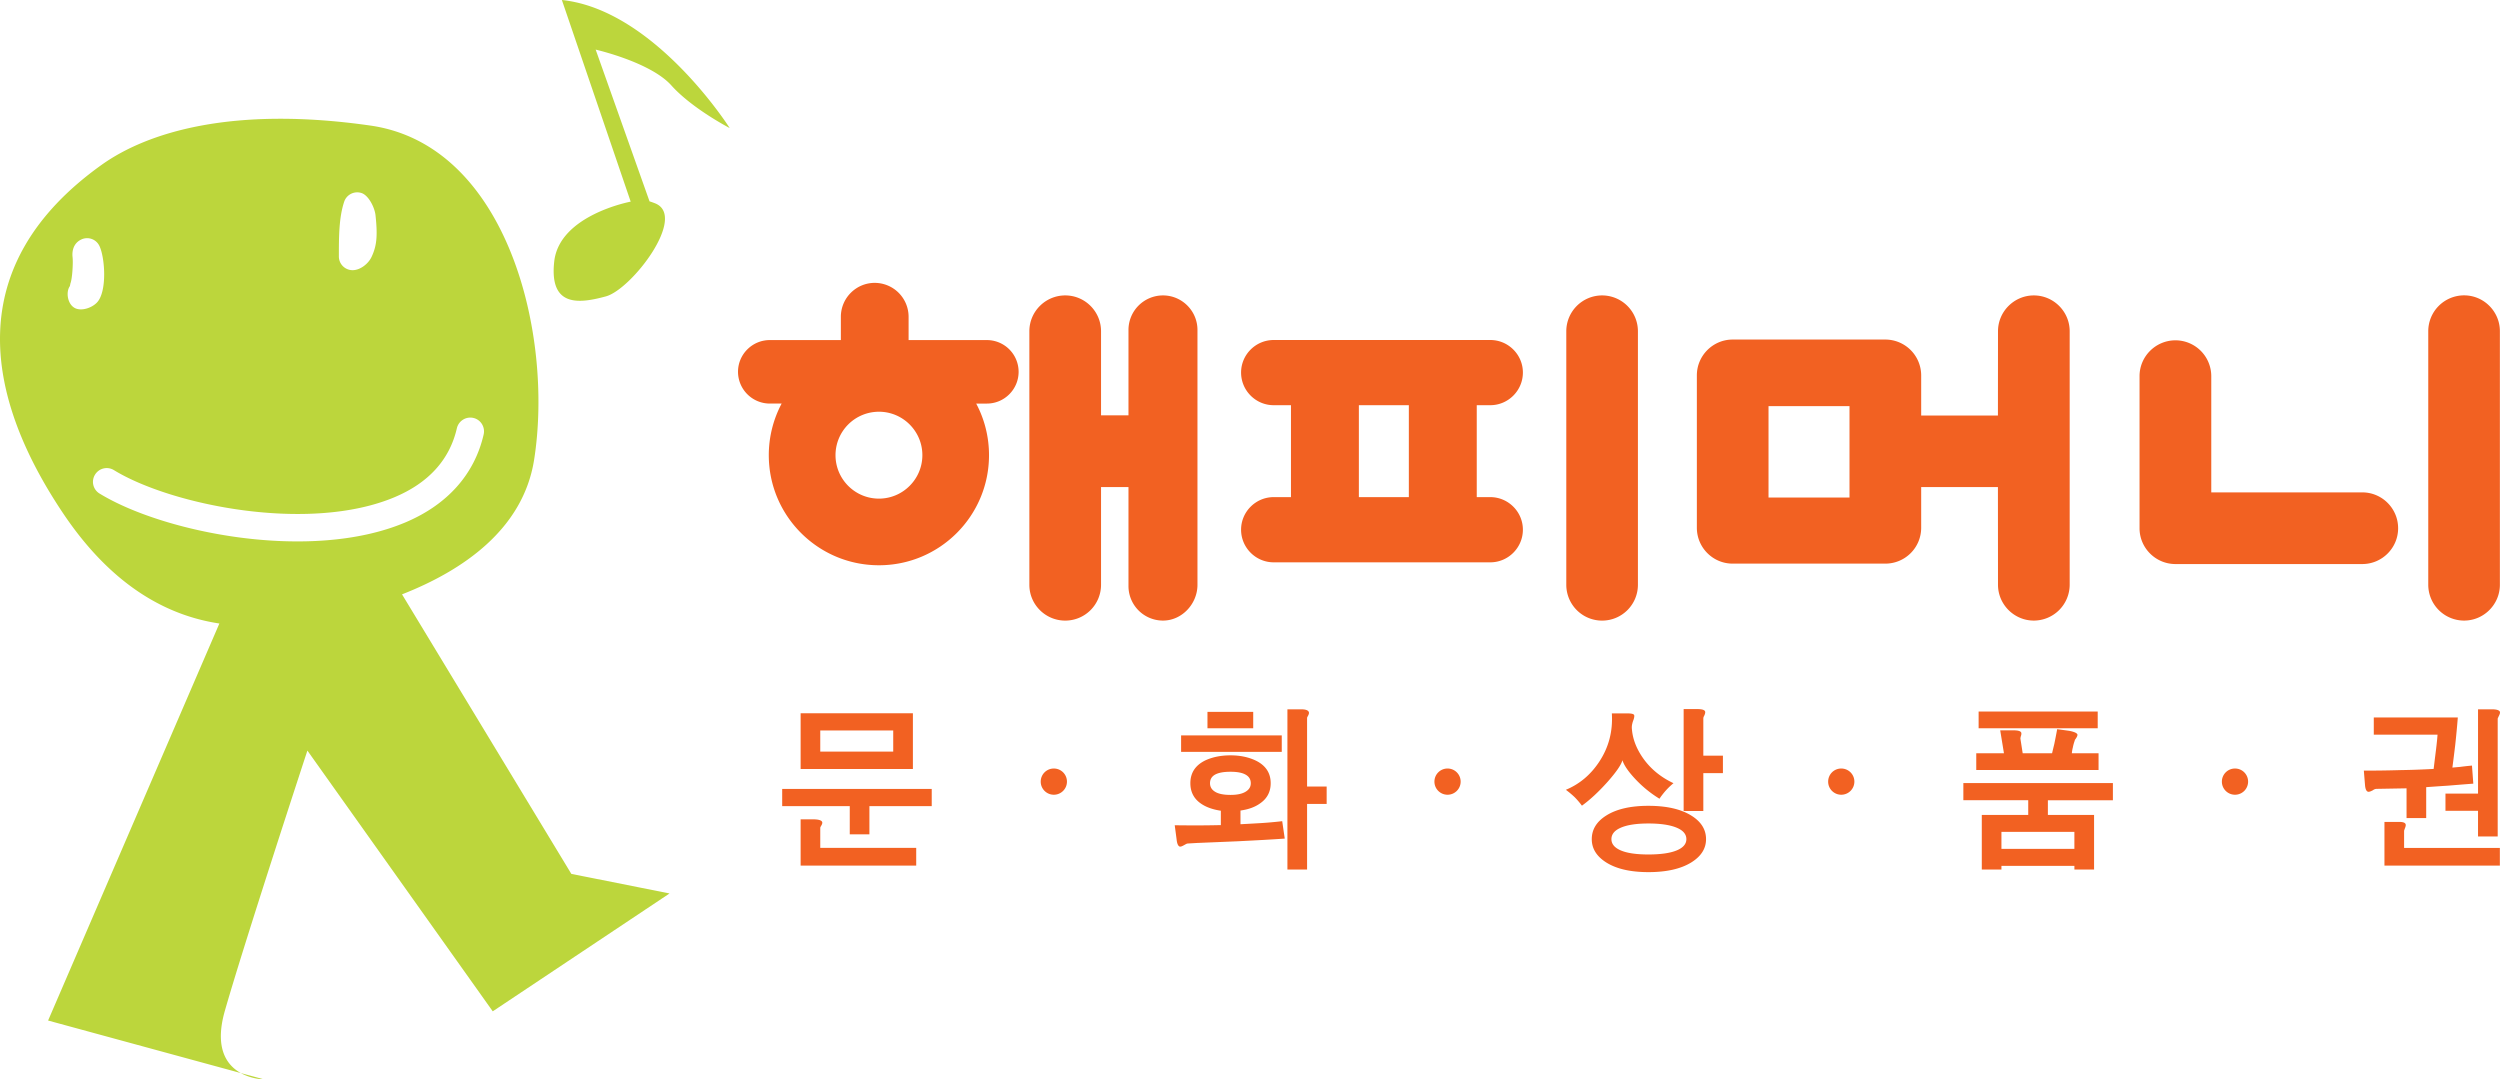
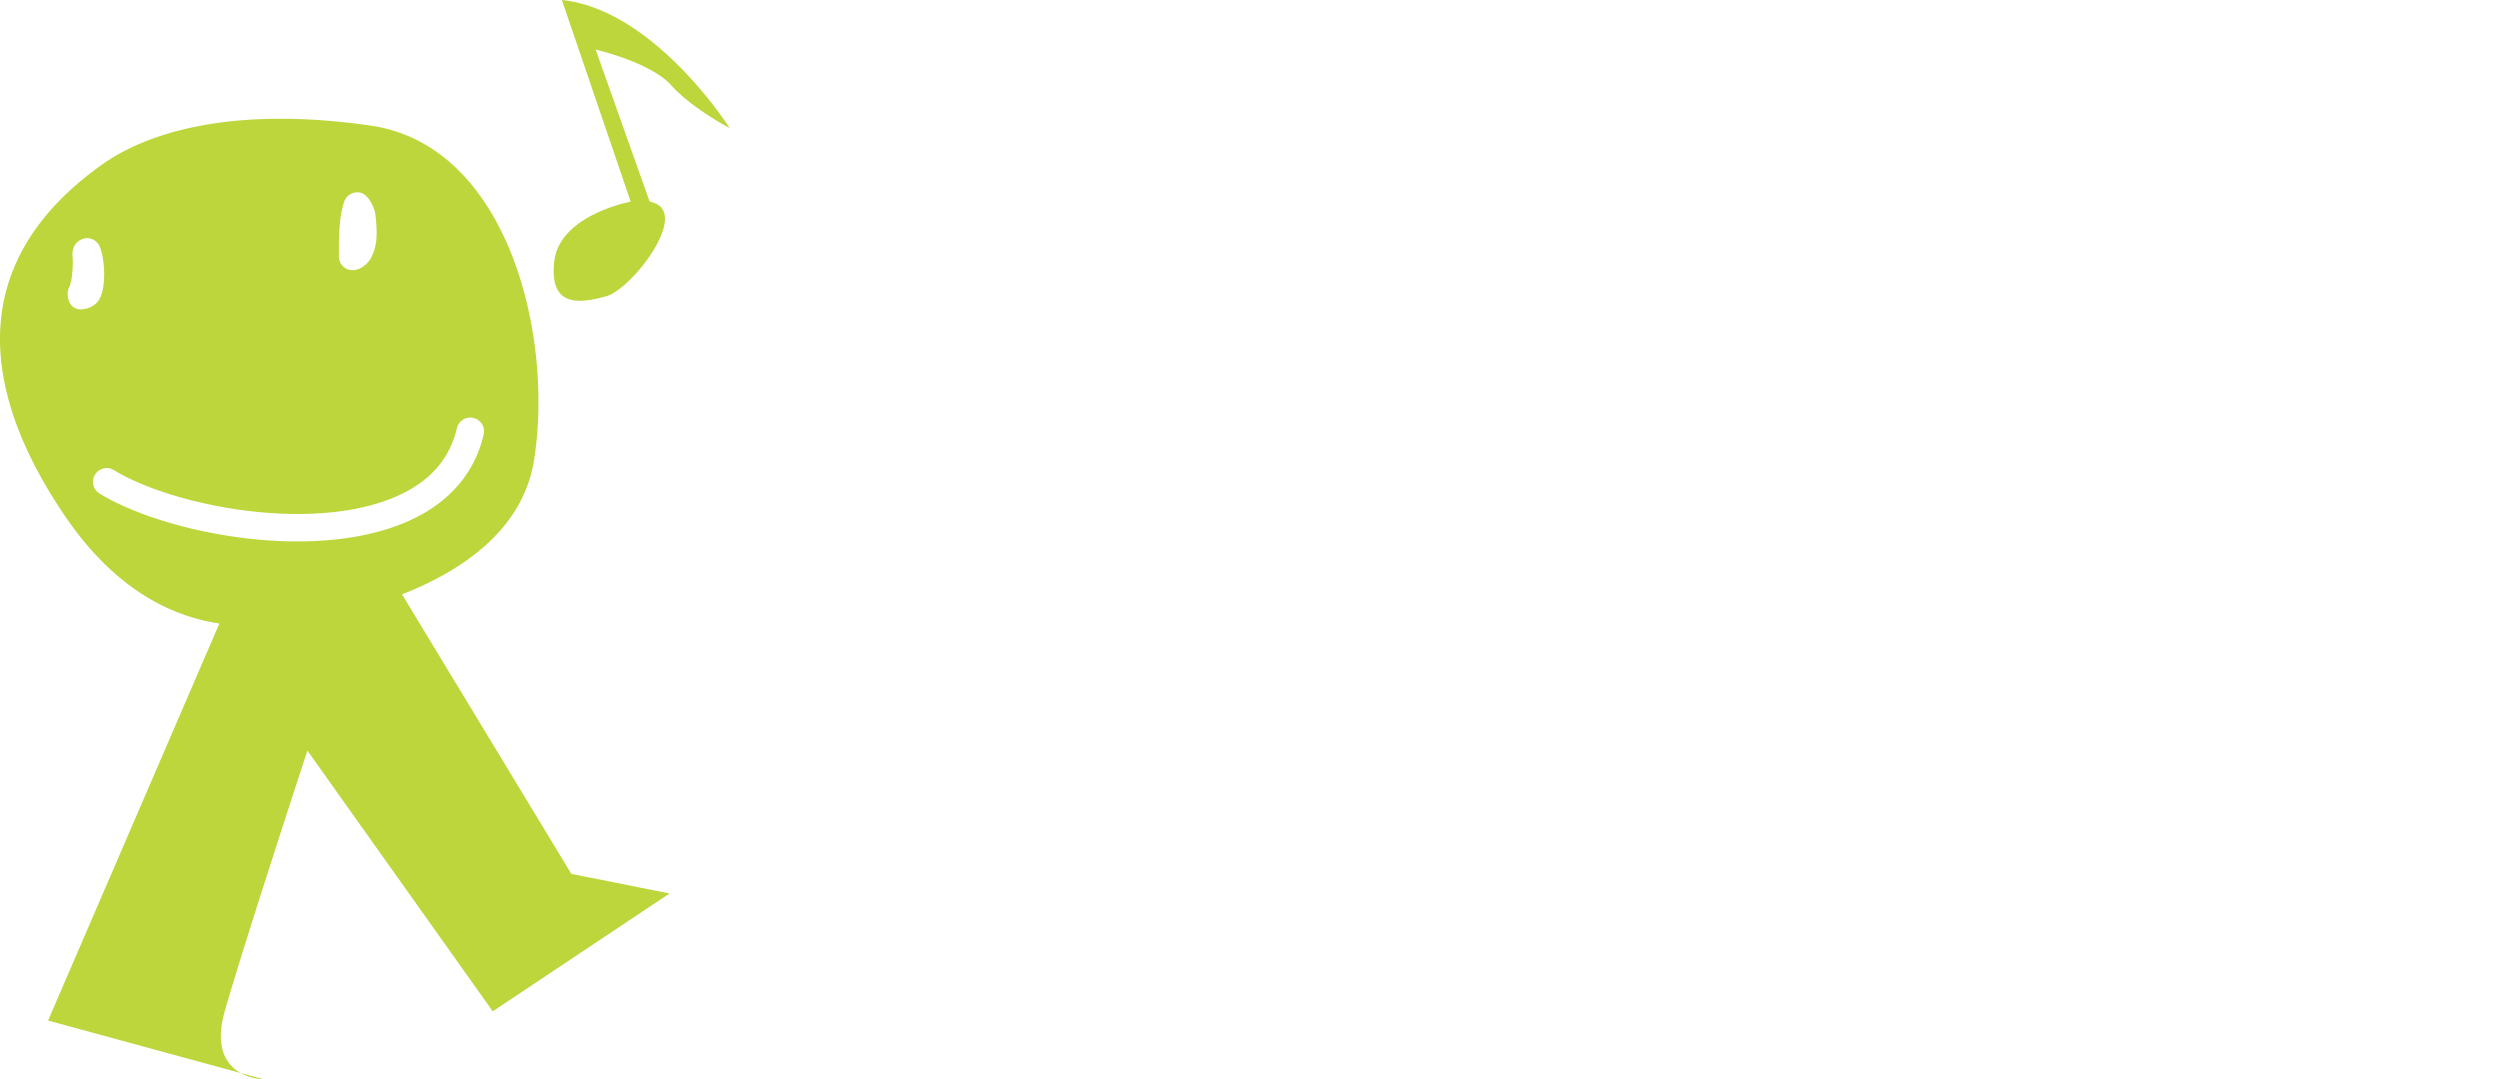
<svg xmlns="http://www.w3.org/2000/svg" width="400" height="172.705" viewBox="0 0 400 172.705">
  <path fill="#bcd63c" d="M38.53 171.693c1.82 1.009 3.735 1.012 3.735 1.012zM15.927 78.966a2.185 2.185 0 0 1-.723-3.022 2.194 2.194 0 0 1 3.02-.727c9.154 5.611 31.198 10.099 44.894 4.339 5.473-2.302 8.831-6.015 9.983-11.043a2.21 2.21 0 0 1 2.632-1.645c1.182.264 1.921 1.453 1.654 2.639-1.464 6.387-5.815 11.261-12.573 14.099-15.185 6.387-38.705 1.598-48.887-4.64m-3.876-29.644c-1.264-.581-1.544-2.612-.872-3.54l.092-.442c.31-.798.438-3.348.344-4.167-.14-1.198.264-2.304 1.347-2.834a2.18 2.18 0 0 1 2.93.982c.905 1.811 1.3 7.415-.419 9.122-.804.815-2.383 1.358-3.422.88m43.017-17.045a2.2 2.2 0 0 1 2.78-1.391c1.15.388 2.107 2.343 2.234 3.551.365 3.387.183 4.942-.641 6.687-.521 1.092-1.806 2.104-3.022 2.104-1.212 0-2.2-.975-2.2-2.196 0-3.059 0-6.217.85-8.755m36.346 107.545-27.09-44.726c9.657-3.789 19.366-10.347 21.133-21.537 3.144-19.915-4.192-50.328-26.212-53.472-22.016-3.148-35.648 1.05-42.99 6.29C-6.071 42.33-2.612 63.073 9.973 81.943c8.257 12.404 17.434 16.66 25.126 17.819L7.695 163.285l30.836 8.407c-2.212-1.231-4.282-3.941-2.549-9.978 3.14-11.002 13.2-41.62 13.2-41.62l29.656 41.718 28.286-18.86zM89.9 0l11.01 32.263s-11.408 2.123-12.233 9.577c-.826 7.442 4.125 6.703 8.26 5.583 4.131-1.122 13.114-12.861 7.85-14.901-1.15-.443-.846-.26-.846-.26L95.307 7.937s8.767 2.001 12.106 5.725c3.334 3.722 9.34 6.829 9.34 6.829S104.746 1.556 89.9 0" style="stroke-width:1.772" />
-   <path fill="#f26122" d="M256.335 99.297a5.73 5.73 0 0 0 5.732-5.728v-40.57a5.736 5.736 0 0 0-5.732-5.732A5.736 5.736 0 0 0 250.607 53v40.57a5.73 5.73 0 0 0 5.728 5.728M383.7 84.521c0-3.167-2.57-5.74-5.735-5.74h-24.162V60.183a5.74 5.74 0 0 0-5.728-5.732c-3.162 0-5.748 2.57-5.748 5.732V84.52c0 3.155 2.58 5.728 5.748 5.728h29.89c3.165 0 5.735-2.573 5.735-5.728M282.964 64.976h12.957v14.63h-12.957zm-11.467 19.465c0 3.174 2.577 5.739 5.723 5.739h24.434a5.73 5.73 0 0 0 5.735-5.739V77.93h12.279l.012 15.626c0 3.16 2.586 5.737 5.732 5.737a5.75 5.75 0 0 0 5.737-5.737V53c0-3.157-2.577-5.732-5.737-5.732-3.146 0-5.732 2.575-5.732 5.732l-.012 13.483h-12.279v-6.414a5.74 5.74 0 0 0-5.735-5.74H277.22c-3.146 0-5.723 2.573-5.723 5.728v24.312zM394.253 99.293c3.151 0 5.728-2.577 5.728-5.736v-40.56c0-3.166-2.577-5.74-5.728-5.74a5.74 5.74 0 0 0-5.732 5.74v40.56a5.74 5.74 0 0 0 5.732 5.736M176.166 77.93h4.39v15.842a5.523 5.523 0 0 0 5.522 5.521c3.036 0 5.517-2.678 5.517-5.724V52.797c0-3.054-2.48-5.53-5.517-5.53a5.526 5.526 0 0 0-5.522 5.53V66.45h-4.39V52.999c0-3.157-2.565-5.732-5.725-5.732-3.169 0-5.744 2.575-5.744 5.732v40.57c0 3.163 2.575 5.728 5.744 5.728a5.727 5.727 0 0 0 5.725-5.728zM225.415 79.539h-7.996v-14.71h7.996zm13.034-14.708c2.869 0 5.214-2.349 5.214-5.225 0-2.866-2.345-5.205-5.214-5.205H203.79c-2.874 0-5.217 2.34-5.217 5.205 0 2.876 2.343 5.225 5.217 5.225h2.765v14.708h-2.765c-2.874 0-5.217 2.345-5.217 5.21 0 2.875 2.343 5.223 5.217 5.223h34.658c2.869 0 5.214-2.348 5.214-5.222 0-2.866-2.345-5.211-5.214-5.211h-2.168V64.831ZM140.63 79.78c-3.84 0-6.948-3.122-6.948-6.952a6.947 6.947 0 0 1 6.947-6.951c3.832 0 6.95 3.11 6.95 6.95 0 3.83-3.118 6.953-6.95 6.953m-17.464-15.21h1.898a17.6 17.6 0 0 0-2.056 8.258c0 9.723 7.889 17.613 17.622 17.613 9.728 0 17.613-7.89 17.613-17.613 0-2.987-.744-5.796-2.052-8.257h1.712c2.807 0 5.076-2.288 5.076-5.085a5.08 5.08 0 0 0-5.076-5.074h-12.527v-3.726a5.427 5.427 0 0 0-5.423-5.426c-2.972 0-5.414 2.428-5.414 5.426v3.726h-11.373c-2.802 0-5.083 2.284-5.083 5.074a5.095 5.095 0 0 0 5.083 5.085M170.712 125.063c0 1.155-.939 2.094-2.098 2.094-1.16 0-2.098-.939-2.098-2.094 0-1.165.937-2.1 2.098-2.1s2.098.935 2.098 2.1M233.704 125.063c0 1.155-.94 2.094-2.095 2.094-1.164 0-2.1-.939-2.1-2.094 0-1.165.936-2.1 2.1-2.1 1.156 0 2.095.935 2.095 2.1M296.7 125.063a2.096 2.096 0 0 1-2.103 2.094 2.094 2.094 0 0 1-2.092-2.094c0-1.165.936-2.1 2.092-2.1 1.168 0 2.103.935 2.103 2.1M359.696 125.063a2.094 2.094 0 0 1-2.095 2.094c-1.164 0-2.1-.939-2.1-2.094 0-1.165.936-2.1 2.1-2.1 1.16 0 2.095.935 2.095 2.1M131.242 120.254h11.674v-3.383h-11.674zm.298 11.247q.11.243-.218.727l-.08.188v3.243h15.352v2.834H128.1v-7.401h1.935q1.316 0 1.505.409m14.524-8.457H128.1v-8.924h17.964zm3.013 5.94h-9.971v4.507h-3.144v-4.507H125.15v-2.757h23.926zM209.427 113.98c.036.161-.047.406-.244.726l-.05.137v10.999h3.132v2.79h-3.132v10.488h-3.146v-25.63h2.2c.757 0 1.168.169 1.24.49m-15.071 9.99q-.754.458-.753 1.349c0 .562.25 1 .753 1.326q.81.54 2.536.54 1.619 0 2.451-.54c.523-.326.783-.764.783-1.326q0-.891-.783-1.349c-.535-.324-1.356-.489-2.451-.489q-1.726.001-2.536.49m6.159-7.446h-7.32v-2.629h7.32zm4.567 3.773h-16.105v-2.634h16.105zm-12.996 8.229c-1.087-.775-1.627-1.85-1.627-3.215q0-2.516 2.454-3.678 1.73-.779 3.972-.778 2.189-.002 3.915.778 2.512 1.162 2.511 3.678c0 1.365-.558 2.44-1.675 3.215q-1.218.89-3.158 1.159v2.192c1.062-.056 2.056-.108 2.969-.165a62 62 0 0 0 3.707-.324l.405 2.786c-2.076.147-4.614.284-7.62.433q-2.5.104-6.47.269l-1.35.08a.8.8 0 0 0-.327.076l-.35.193c-.343.197-.577.273-.704.216-.252-.092-.417-.482-.484-1.164l-.298-2.239c1.297.02 2.513.023 3.647.023 1.207 0 2.453-.019 3.731-.047v-2.3c-1.34-.198-2.42-.595-3.248-1.188M272.805 113.803c.064.15.025.39-.14.73a2 2 0 0 0-.105.217c-.016.094-.028.16-.028.218v5.944h3.135v2.79h-3.135v6.057h-3.148v-16.305h2.18q1.08 0 1.24.35m-13.538 18.656q-1.438.645-1.437 1.806c0 .752.477 1.349 1.437 1.774 1.007.45 2.501.676 4.466.676 2.02 0 3.55-.226 4.601-.676.991-.425 1.486-1.022 1.486-1.774q0-1.162-1.486-1.806c-1.068-.466-2.605-.702-4.6-.702q-2.926.002-4.467.702m11.315-1.983q2.385 1.458 2.385 3.79c0 1.516-.796 2.757-2.385 3.737-1.673 1.023-3.95 1.537-6.84 1.537q-4.267-.001-6.727-1.537c-1.553-.98-2.33-2.22-2.33-3.738 0-1.552.777-2.818 2.33-3.789q2.459-1.546 6.727-1.545c2.89 0 5.167.514 6.84 1.545m-9.147-16.112q.13.163-.057.759c-.104.265-.18.494-.213.675a2.4 2.4 0 0 0-.056.89q.194 2.349 1.783 4.62c1.208 1.714 2.83 3.043 4.865 4.002-.435.361-.82.726-1.161 1.104q-.331.357-.842 1.031l-.238.35a18.6 18.6 0 0 1-4.053-3.352c-1.033-1.136-1.65-2.072-1.868-2.809q-.322 1.137-2.403 3.484c-1.425 1.59-2.786 2.85-4.083 3.79a13 13 0 0 0-1.131-1.33 16 16 0 0 0-1.438-1.212c2.18-.904 3.954-2.396 5.323-4.464 1.533-2.308 2.212-4.888 2.034-7.76h2.485c.612 0 .955.079 1.053.222M320.23 135.82h11.672v-2.717H320.23Zm15.403-19.3h-19.054v-2.673h19.054zm-12.272.63c.089.13.08.343-.024.648a.9.9 0 0 0-.055.244.5.5 0 0 0 0 .245l.349 2.24h4.7c.092-.39.21-.892.356-1.485.161-.775.314-1.57.46-2.373l1.92.262c.768.147 1.214.337 1.317.572.037.142-.042.362-.236.647a1 1 0 0 1-.136.188.28.28 0 0 0-.053.161 7 7 0 0 0-.301 1.08c-.093.361-.14.679-.164.948h4.275v2.676h-19.568v-2.676h4.431l-.599-3.672h2.14q.97 0 1.188.296m11.689 13.242v8.734h-3.146v-.593H320.23v.593h-3.143v-8.734h7.43v-2.357h-10.38v-2.749h23.927v2.75h-10.403v2.356zM399.98 113.871q.088.242-.215.784a.5.5 0 0 1-.108.216 1 1 0 0 0-.025.188v18.777h-3.148v-4.11h-5.209v-2.748h5.21V113.49h2.227c.72 0 1.145.133 1.269.381m-15.08 18.01q.074.214-.137.704l-.108.324v2.758h15.321v2.83h-18.465v-6.991h2.364q.916.001 1.024.376m-.85-8.665a128 128 0 0 0 5.334-.19c.124-1.028.248-2.05.378-3.078.124-1.025.207-1.831.244-2.405h-10.2v-2.75h13.444c-.114 1.454-.25 2.907-.41 4.368a272 272 0 0 1-.457 3.652c.417-.035.83-.076 1.244-.111q.401-.056 1.104-.133l.785-.08.213 2.894q-2.021.156-4.081.325c-1.35.085-2.501.168-3.456.237v4.948h-3.143v-4.76l-4.813.085a.8.8 0 0 0-.273.055 1 1 0 0 0-.293.161c-.361.197-.622.282-.787.241-.269-.072-.428-.429-.482-1.079l-.187-2.297c2.038 0 3.977-.028 5.836-.083" style="stroke-width:1.772" />
</svg>